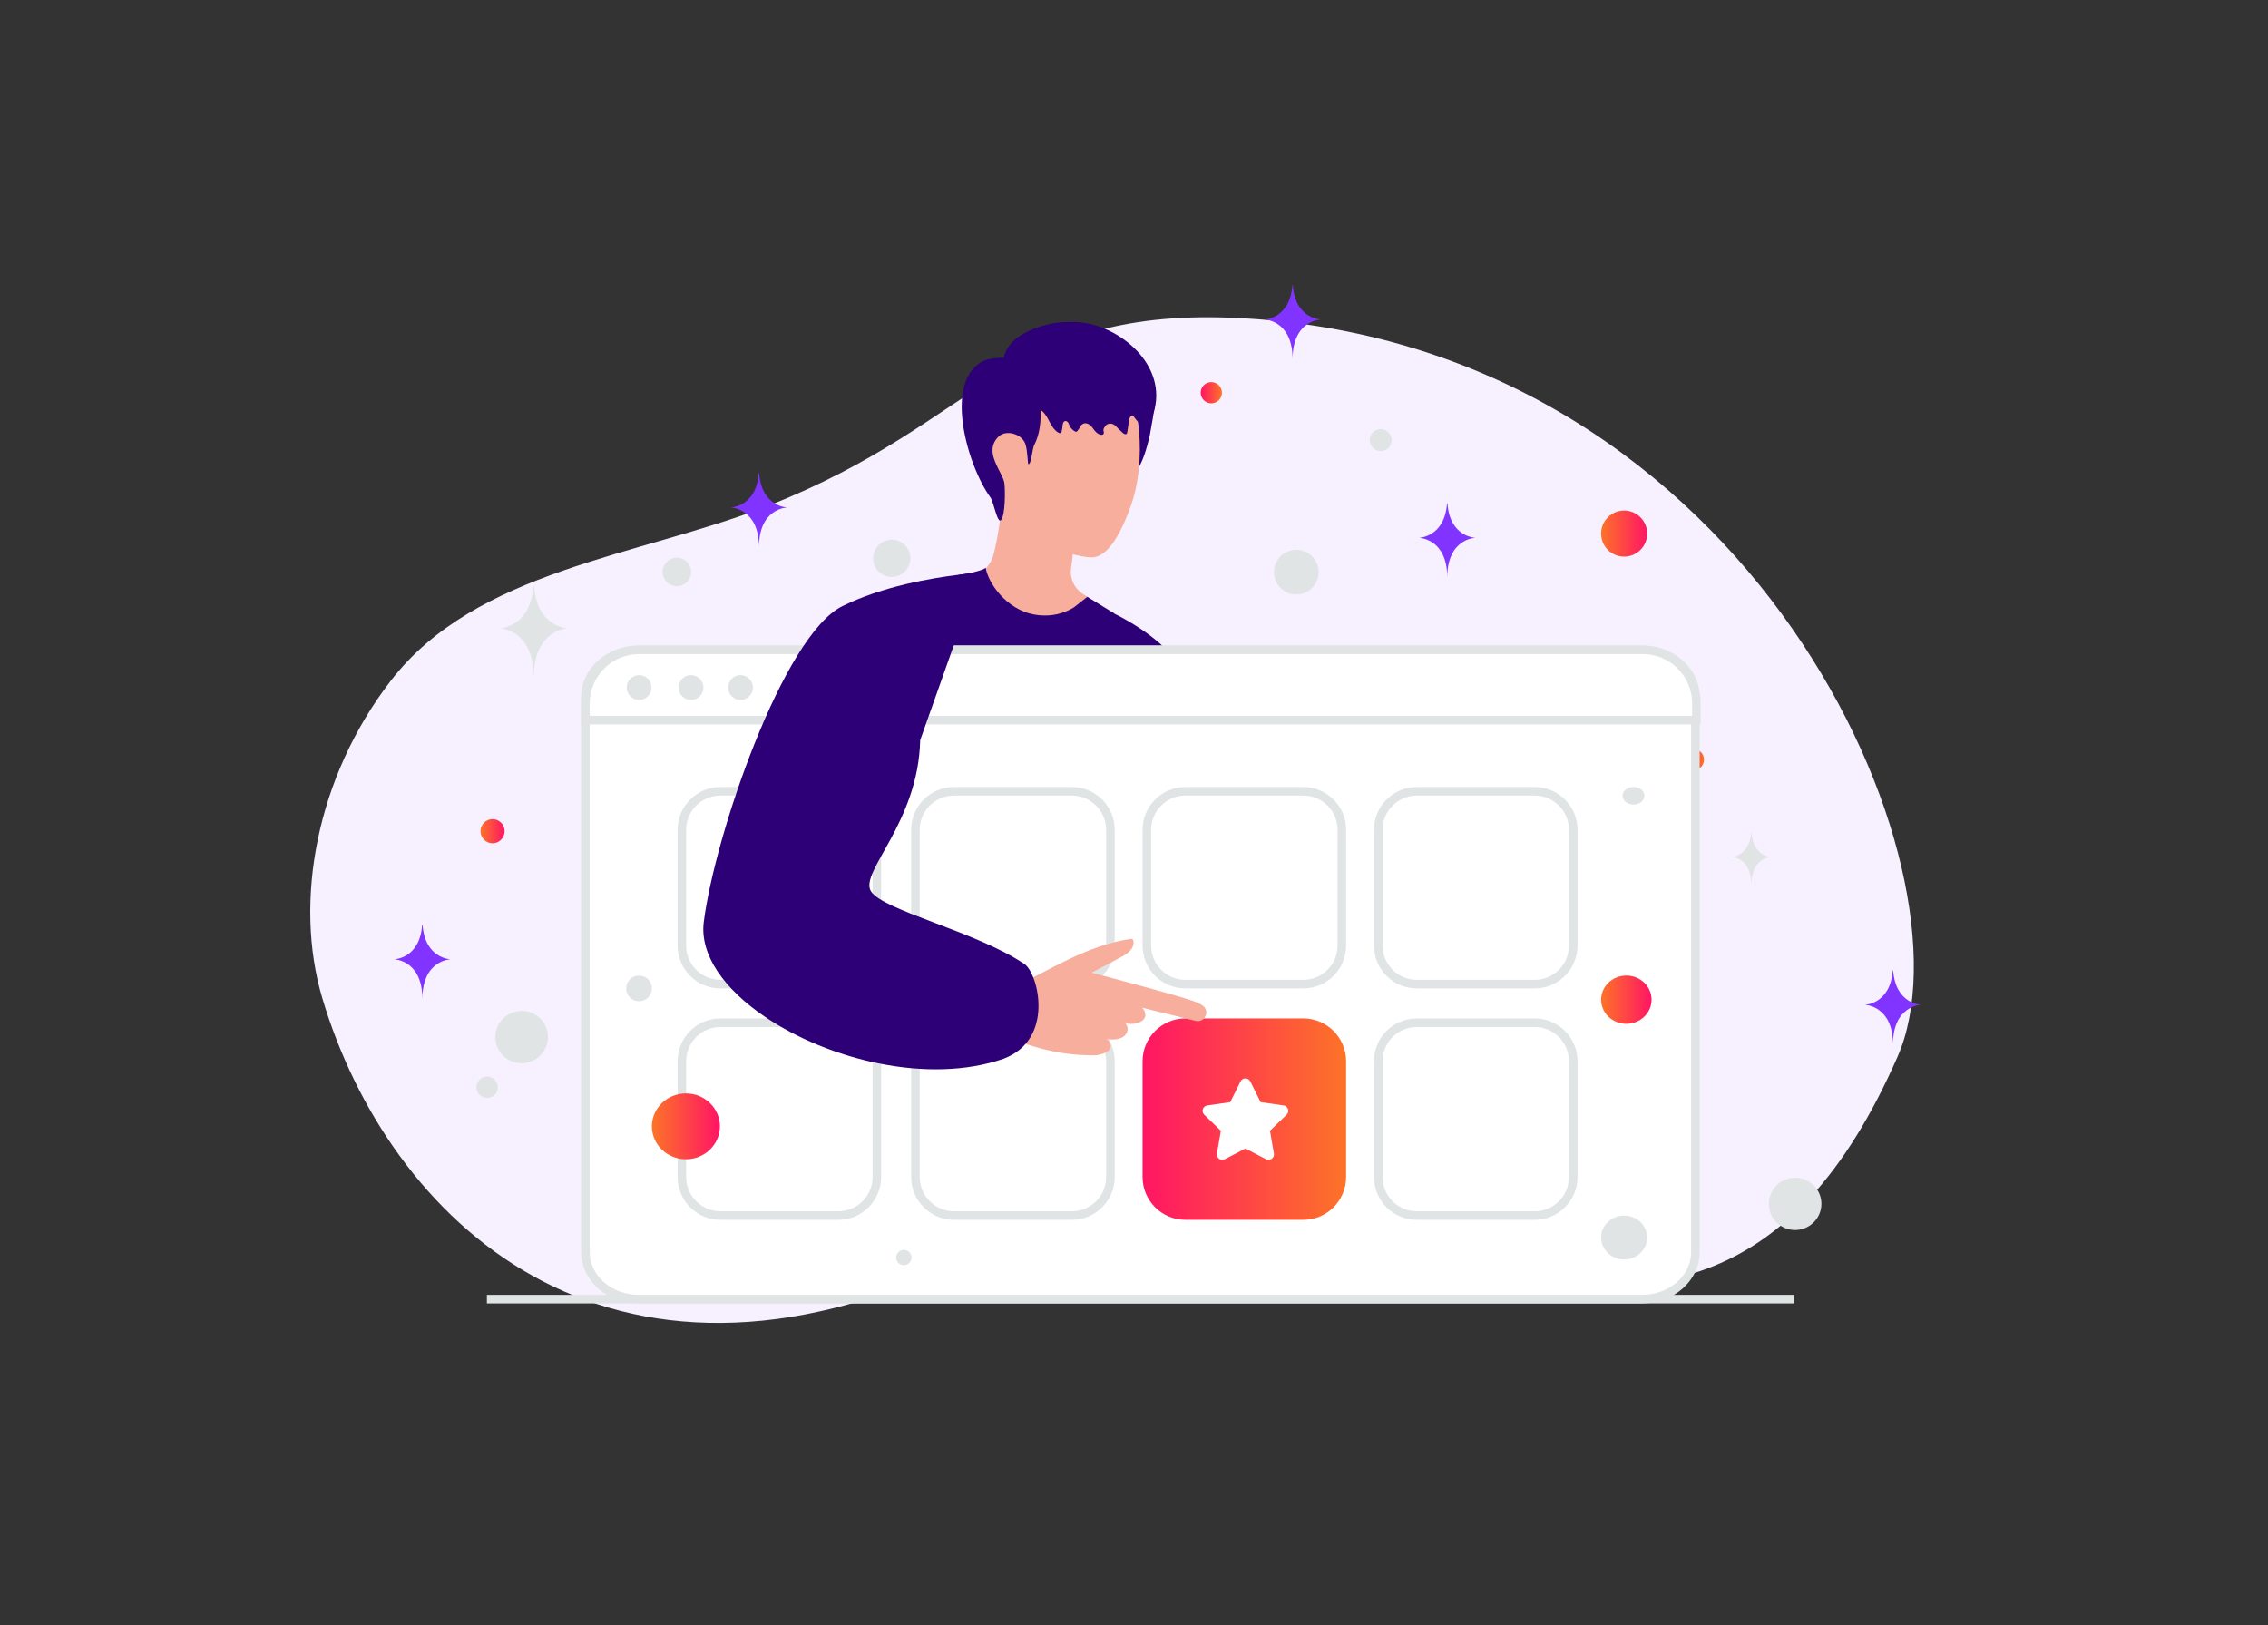
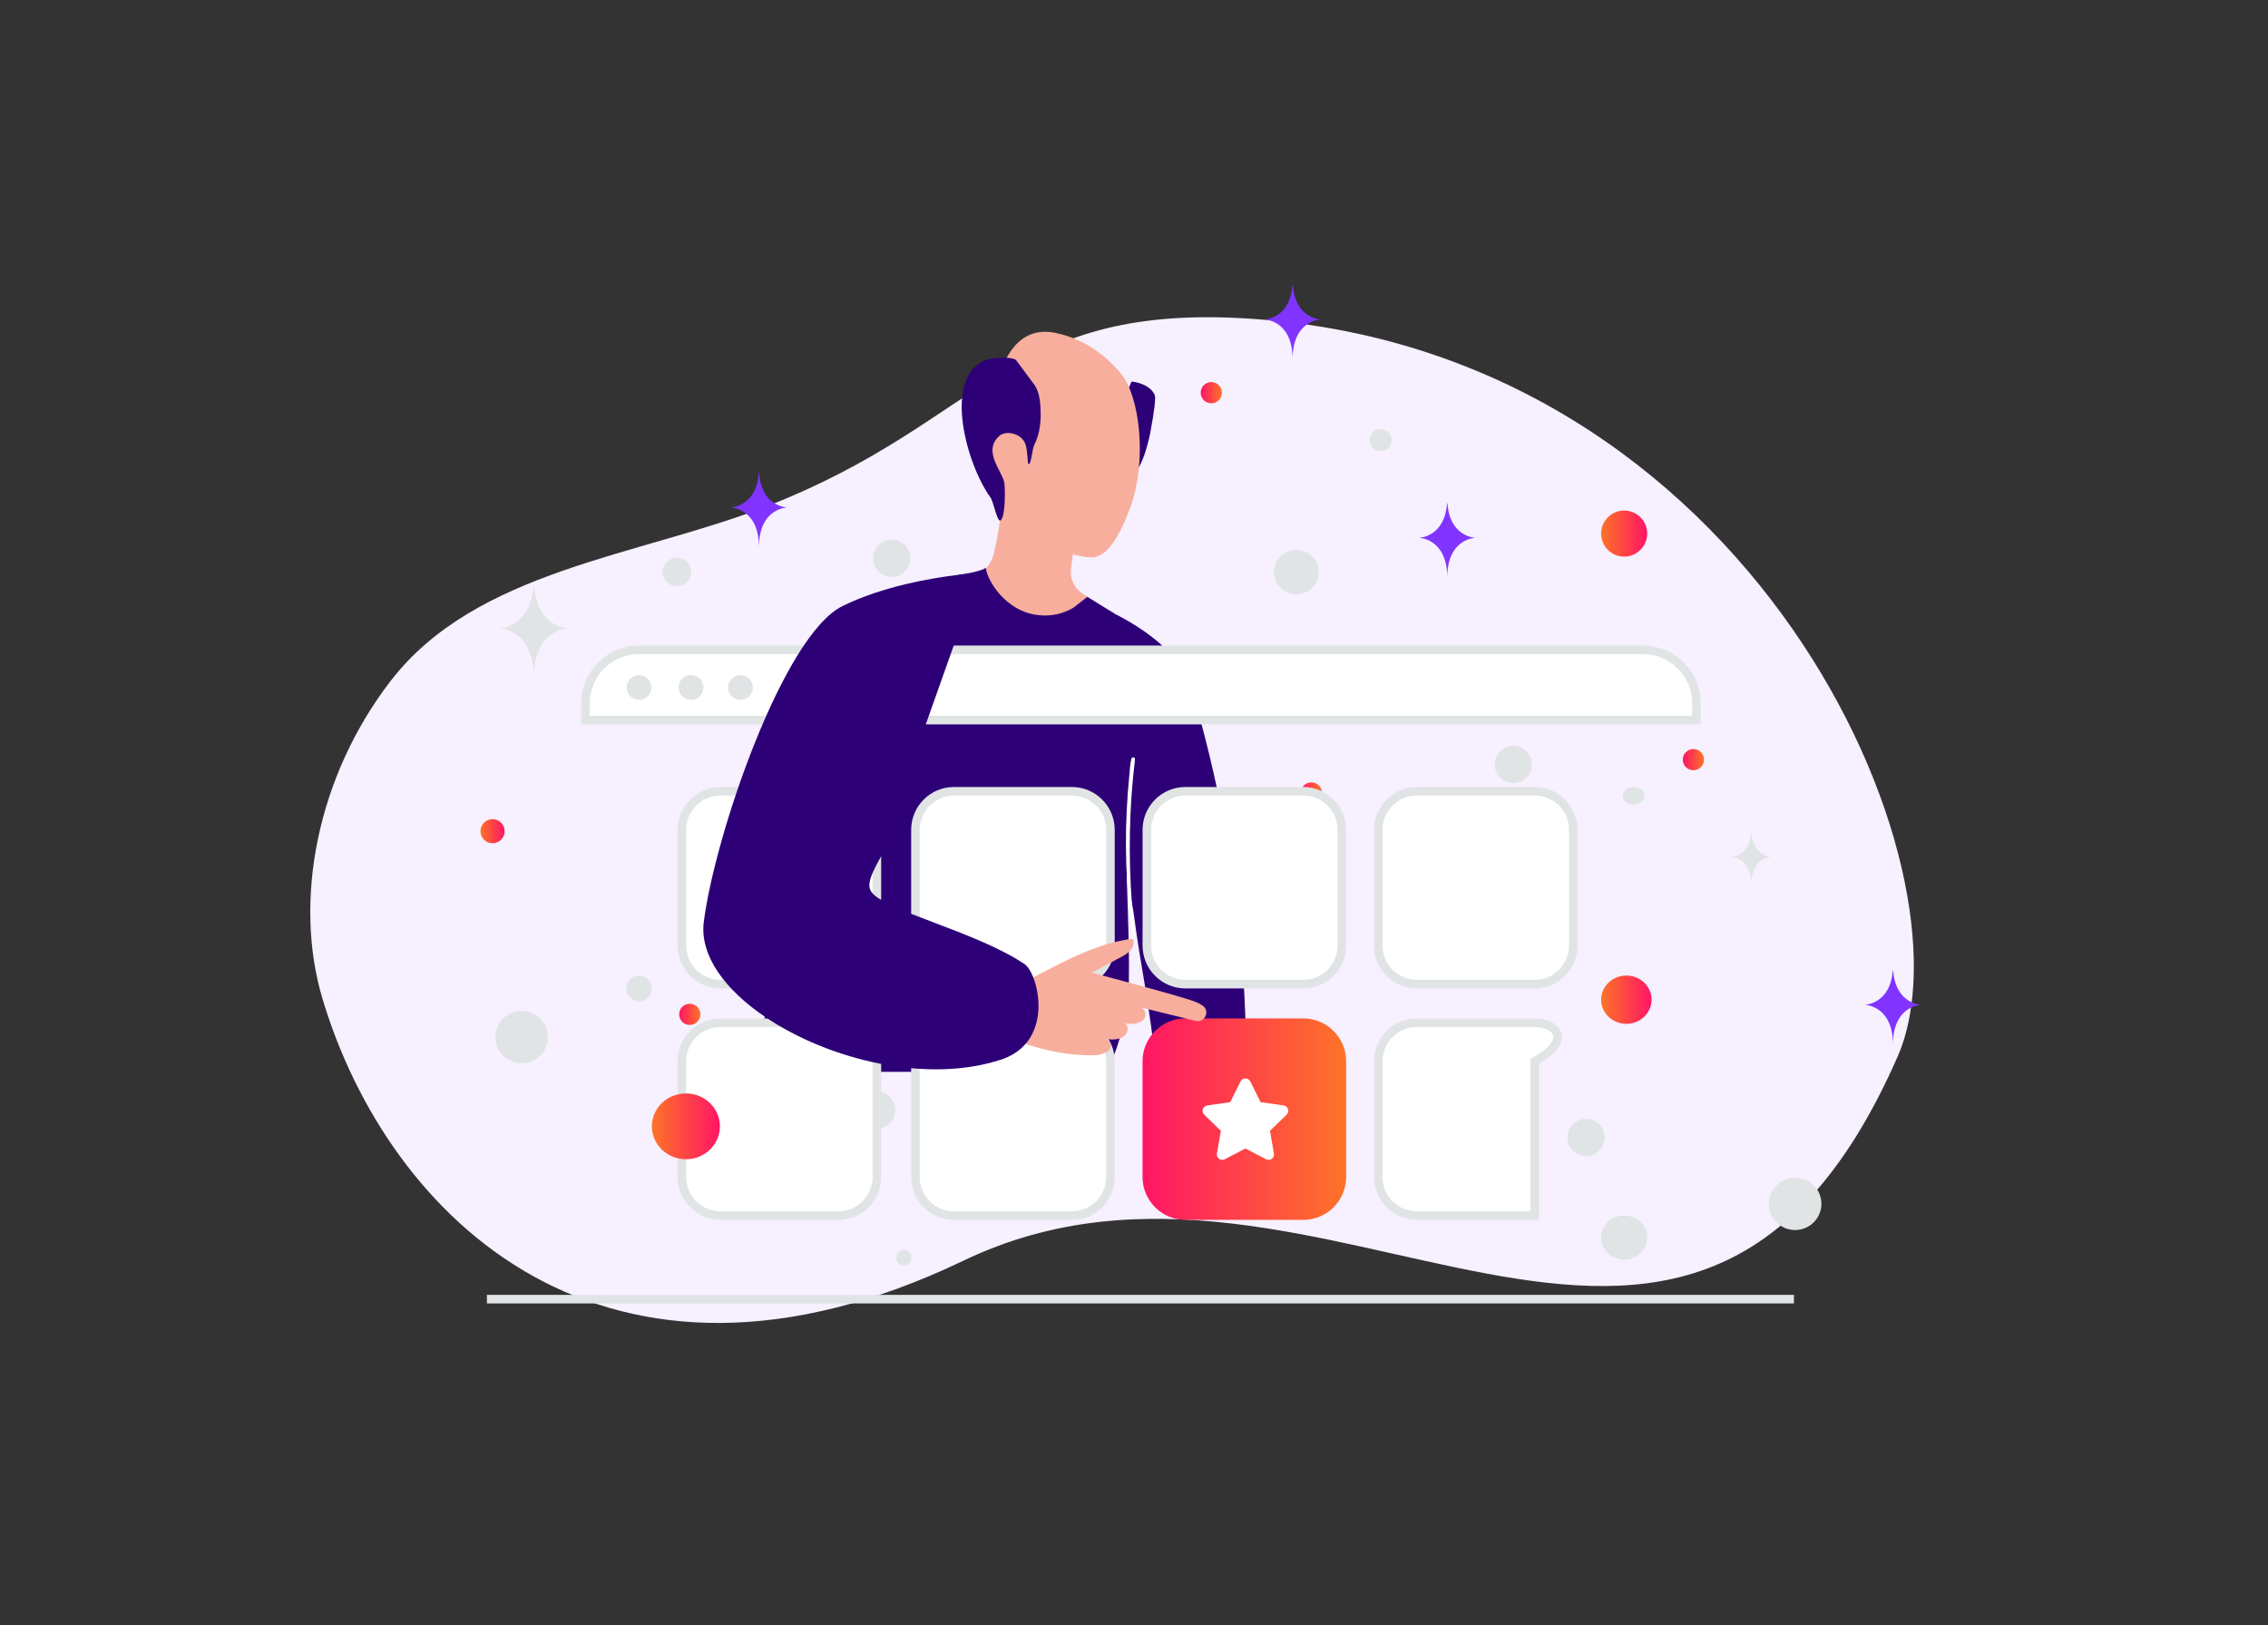
<svg xmlns="http://www.w3.org/2000/svg" width="748" height="536" viewBox="0 0 748 536" fill="none">
  <rect x="0" y="0" width="748" height="536" fill="#333333" stroke="none" />
  <path d="M625.844 348.436C652.679 287.271 578.288 114.474 410.183 104.963C331.999 100.541 324.303 139.044 253.139 166.874C210.721 183.458 157.059 187.894 128.83 224.555C104.454 256.197 96.738 297.146 106.333 329.27C127.914 401.515 199.643 472.373 317.822 415.694C436.001 359.015 556.615 506.176 625.844 348.436Z" fill="#F6F0FF" />
  <path d="M477.376 166H477.24C476.439 177.175 468 177.347 468 177.347C468 177.347 477.31 177.526 477.31 190.438C477.31 177.526 486.619 177.347 486.619 177.347C486.619 177.347 478.176 177.175 477.376 166Z" fill="#8134FF" />
  <path d="M250.376 156H250.24C249.439 167.175 241 167.347 241 167.347C241 167.347 250.31 167.526 250.31 180.438C250.31 167.526 259.619 167.347 259.619 167.347C259.619 167.347 251.176 167.175 250.376 156Z" fill="#8134FF" />
-   <path d="M139.376 305H139.24C138.439 316.175 130 316.347 130 316.347C130 316.347 139.31 316.526 139.31 329.438C139.31 316.526 148.619 316.347 148.619 316.347C148.619 316.347 140.176 316.175 139.376 305Z" fill="#8134FF" />
  <path d="M624.376 320H624.24C623.439 331.175 615 331.347 615 331.347C615 331.347 624.31 331.526 624.31 344.438C624.31 331.526 633.619 331.347 633.619 331.347C633.619 331.347 625.176 331.175 624.376 320Z" fill="#8134FF" />
  <path d="M426.376 94H426.24C425.439 105.175 417 105.347 417 105.347C417 105.347 426.31 105.526 426.31 118.438C426.31 105.526 435.619 105.347 435.619 105.347C435.619 105.347 427.176 105.175 426.376 94Z" fill="#8134FF" />
  <circle cx="432.5" cy="261.5" r="3.5" fill="url(#paint0_linear_700_2226)" />
  <circle cx="558.5" cy="250.5" r="3.5" fill="url(#paint1_linear_700_2226)" />
  <circle cx="399.5" cy="129.5" r="3.5" fill="url(#paint2_linear_700_2226)" />
  <circle cx="314.5" cy="316.5" r="3.5" fill="url(#paint3_linear_700_2226)" />
  <circle cx="227.5" cy="334.5" r="3.5" fill="url(#paint4_linear_700_2226)" />
  <path d="M295.148 365.04C295.738 368.375 293.512 371.558 290.176 372.148C286.841 372.738 283.658 370.512 283.068 367.176C282.478 363.841 284.704 360.658 288.04 360.068C291.375 359.478 294.558 361.704 295.148 365.04Z" fill="#E1E4E5" />
  <path d="M300.148 183.04C300.738 186.375 298.512 189.558 295.176 190.148C291.841 190.738 288.658 188.512 288.068 185.176C287.478 181.841 289.704 178.658 293.04 178.068C296.375 177.478 299.558 179.704 300.148 183.04Z" fill="#E1E4E5" />
  <path d="M505.148 251.04C505.738 254.375 503.512 257.558 500.176 258.148C496.841 258.738 493.658 256.512 493.068 253.176C492.478 249.841 494.704 246.658 498.04 246.068C501.375 245.478 504.558 247.704 505.148 251.04Z" fill="#E1E4E5" />
  <path d="M529.148 374.04C529.738 377.375 527.512 380.558 524.176 381.148C520.841 381.738 517.658 379.512 517.068 376.176C516.478 372.841 518.704 369.658 522.04 369.068C525.375 368.478 528.558 370.704 529.148 374.04Z" fill="#E1E4E5" />
  <path d="M600.583 395.488C601.413 400.177 598.261 404.654 593.544 405.488C588.827 406.322 584.331 403.198 583.502 398.51C582.672 393.822 585.824 389.345 590.541 388.511C595.258 387.676 599.754 390.8 600.583 395.488Z" fill="#E1E4E5" />
  <path d="M180.583 340.488C181.413 345.177 178.261 349.654 173.544 350.488C168.827 351.322 164.331 348.198 163.502 343.51C162.672 338.822 165.824 334.345 170.541 333.511C175.258 332.676 179.754 335.8 180.583 340.488Z" fill="#E1E4E5" />
  <g clip-path="url(#clip0_700_2226)">
    <path d="M160.586 428.414H591.653" stroke="#E1E4E5" stroke-width="2.827" />
    <path d="M361.641 198.774C358.646 203.472 350.821 208.947 345.272 208.872C326.367 208.526 320.144 195.648 318.104 190.959C318.487 190.866 319.133 190.791 319.592 190.734C323.073 190.229 326.629 186.786 327.668 182.902C329.007 177.848 330.654 167.965 330.457 161.686L354.369 174.919C354.331 176.734 354.21 178.718 354.041 180.721C353.926 181.914 353.798 183.106 353.657 184.296C353.531 185.346 353.391 186.394 353.236 187.441C352.797 190.716 354.257 193.963 357.018 195.769L361.641 198.774Z" fill="#F8AE9D" />
    <path d="M363.697 147.301C362.405 150.688 362.948 154.535 364.258 157.913C365.184 160.3 367.244 158.195 369.808 158.241C373.776 158.307 376.873 154.179 379.27 143.239C380.795 135.21 381.178 131.138 380.87 130.362C379.775 127.582 376.162 126.093 373.186 125.832" fill="#2D0077" />
    <path d="M369.735 123.24C375.986 130.774 378.26 151.971 372.982 166.739C369.229 177.24 364.868 184.016 359.776 183.8C352.046 183.472 337.063 177.118 332.187 171.812C323.399 162.256 325.955 143.52 327.77 131.728C329.417 121.012 334.433 107.096 347.9 109.745C356.754 111.476 364.129 116.473 369.735 123.24Z" fill="#F8AE9D" />
-     <path d="M334.366 131.562C335.752 133.343 338.196 133.736 340.21 134.088C342.918 134.561 344.257 135.548 345.662 138.195C346.552 139.885 347.442 141.738 349.034 142.653C350.328 143.401 350.279 141.492 350.487 140.012C350.507 139.883 350.533 139.755 350.567 139.629C350.881 138.448 352.139 138.651 352.509 139.815C352.846 140.862 353.568 141.747 354.486 142.241C354.636 142.321 354.795 142.392 354.954 142.362C355.169 142.332 355.338 142.13 355.479 141.949C355.773 141.569 356.067 141.086 356.369 140.574C357.363 138.896 359.239 139.5 360.349 141.104C361.042 142.1 361.867 143.127 363 143.358C363.366 143.439 363.824 143.378 363.993 143.026C364.209 142.593 363.871 142.16 363.928 141.718C363.974 141.305 364.152 141.123 364.349 140.772C365.122 139.402 366.885 139.353 367.972 140.49C368.728 141.28 369.516 142.038 370.334 142.764C370.681 143.066 371.187 143.369 371.533 143.066C371.721 142.905 371.767 142.634 371.805 142.371C372.002 141.094 372.189 139.815 372.386 138.537C372.498 137.823 372.882 136.886 373.538 137.067C373.856 137.158 374.043 137.49 374.222 137.792C374.437 138.175 378.287 142.533 378.362 142.2C378.961 139.725 380.189 137.47 380.788 134.994C384.666 119.061 367.459 106.248 354.317 106.177C351.395 106.157 348.725 106.204 345.886 106.879C342.861 107.603 339.667 108.754 336.922 110.374C333.073 112.639 330.159 116.755 330.909 121.668" fill="#2D0077" />
    <path d="M340.555 126.094C342.464 128.256 342.969 131.297 343.147 134.171C343.409 138.504 343.054 143.005 341.051 146.852C340.48 147.946 340.059 153.365 339.179 153.066C338.899 152.972 338.945 148.77 338.206 146.506C337.064 142.996 331.804 141.658 329.436 143.875C325.656 147.404 327.874 151.69 329.128 154.357C329.877 155.967 331.065 157.773 331.271 159.476C331.524 161.657 331.599 169.603 330.176 171.456C328.988 173.009 327.724 165.504 326.648 164.025C318.684 153.01 311.047 124.961 324.645 118.878C326.714 117.952 333.096 117.474 335.033 118.654M390.905 349.056C391.692 349.187 392.487 349.3 393.311 349.328C397.69 349.468 401.921 348.504 406.197 347.774C409.96 347.128 410.98 346.773 410.905 342.234C410.25 306.287 404.962 270.434 395.454 235.76C394.003 230.463 392.422 225.128 389.642 220.393C384.897 212.316 374.004 205.344 365.646 201.432C364.467 200.879 359.582 203.987 358.393 203.453C357.355 202.985 356.437 202.255 355.389 201.797C352.32 200.458 350.26 203.257 347.696 204.427C346.367 205.025 344.888 205.409 343.428 205.344C342.24 205.297 341.163 204.577 340.078 205.138C335.193 207.665 323.064 188.91 323.064 188.91L317.795 194.384L302.418 210.491L263.992 263.433C263.992 263.433 257.019 306.821 252.228 335.262C251.395 340.165 248.1 350.769 247.445 354.485C247.586 353.68 280.248 353.464 282.007 353.464H348.576C352.31 353.464 362.352 355.046 364.972 352.304C368.201 348.935 371.935 333.474 372.132 329.141C372.778 314.569 371.776 300.11 371.58 285.455C371.664 291.416 373.376 296.807 374.106 302.646C375.052 310.162 376.399 317.667 377.616 325.145C378.589 331.153 379.525 337.18 380.274 343.226C380.611 345.95 380.18 347.569 382.482 348.636C384.42 349.525 388.641 348.672 390.905 349.056Z" fill="#2D0077" />
    <path d="M336.513 321.055C336.513 321.055 343.345 324.929 342.737 333.165C342.128 341.4 339.658 350.947 329.344 349.945C319.031 348.953 336.513 321.055 336.513 321.055Z" fill="#2D0077" />
-     <path d="M303.484 244.061C303.502 249.236 302.782 254.42 301.435 259.437C300.077 264.454 298.094 269.291 295.791 273.953C294.64 276.282 293.414 278.566 292.151 280.821C290.906 283.086 289.624 285.333 288.576 287.635C288.061 288.786 287.612 289.974 287.434 291.144C287.387 291.715 287.34 292.305 287.499 292.801C287.537 293.072 287.696 293.278 287.79 293.522C287.967 293.736 288.089 293.97 288.313 294.177C289.989 295.851 292.384 296.984 294.659 298.079C303.999 302.337 313.919 305.491 323.371 309.74C328.097 311.865 332.777 314.158 337.128 317.021L337.933 317.564C338.205 317.751 338.458 317.994 338.72 318.21C339.202 318.677 339.62 319.206 339.964 319.782C340.657 320.914 341.125 322.15 341.49 323.404C342.183 325.922 342.472 328.514 342.491 331.106C342.322 328.533 341.892 325.959 341.135 323.516C340.33 321.092 339.085 318.734 336.755 317.601C332.384 314.888 327.695 312.725 322.941 310.732C318.177 308.766 313.358 306.904 308.519 305.098C303.681 303.264 298.814 301.514 294.06 299.342C291.72 298.182 289.315 297.087 287.321 295.075C287.069 294.832 286.863 294.495 286.648 294.205C286.489 293.849 286.273 293.512 286.217 293.138C285.993 292.389 286.068 291.65 286.133 290.948C286.357 289.563 286.863 288.308 287.406 287.111C288.52 284.715 289.82 282.478 291.083 280.223C292.347 277.967 293.62 275.731 294.827 273.456C299.647 264.397 302.997 254.43 303.484 244.061Z" fill="white" />
    <path d="M367.564 202.322C365.206 204.662 354.705 212.139 344.692 212.139C343.025 212.139 341.266 211.989 339.404 211.643C330.999 210.109 323.924 204.503 319.788 198.083C319.033 196.901 318.367 195.665 317.795 194.385C317.045 192.776 316.512 191.129 316.203 189.537C320.415 189.023 324.439 187.965 325.094 187.217C325.805 192.121 331.861 200.974 341.032 202.64C342.183 202.855 343.269 202.949 344.308 202.968H344.326C348.631 203.043 351.935 201.667 354.191 200.282C354.209 200.282 358.58 196.837 358.598 196.819L367.564 202.322Z" fill="#2D0077" />
    <path d="M374.152 309.234C374.126 308.776 374.185 308.323 374.169 307.864C374.15 307.369 374.095 306.884 374.057 306.389L373.785 303.555C373.611 301.625 373.437 299.695 373.291 297.763C373.001 293.935 372.803 290.094 372.7 286.257C372.502 278.581 372.613 270.889 373.129 263.23C373.271 261.084 373.45 258.947 373.648 256.808C373.756 255.714 373.872 254.611 373.988 253.517C374.106 252.442 374.28 251.373 374.294 250.285C374.303 249.61 373.288 249.564 373.136 250.191C372.687 252.053 372.622 254.054 372.429 255.958C372.246 257.872 372.082 259.787 371.937 261.703C371.658 265.571 371.472 269.444 371.381 273.32C371.215 281.035 371.491 288.752 372.149 296.449C372.336 298.613 372.551 300.766 372.812 302.916C372.949 304.015 373.086 305.104 373.25 306.201C373.325 306.684 373.389 307.168 373.481 307.64C373.597 308.196 373.804 308.709 373.92 309.266C373.983 309.394 374.168 309.345 374.152 309.234Z" fill="white" />
    <path d="M372 159.87C372.065 159.87 372.242 159.768 372.093 159.768C372.018 159.768 371.85 159.87 372 159.87Z" fill="#CC6144" />
-     <path d="M541.51 428.413H210.731C200.823 428.413 193.094 421.344 193.094 412.981V229.724C193.094 221.362 200.823 214.293 210.731 214.293H541.51C551.418 214.293 559.147 221.362 559.147 229.724V412.981C559.147 421.344 551.418 428.413 541.51 428.413Z" fill="white" stroke="#E1E4E5" stroke-width="2.827" />
    <path d="M559.486 237.467H193.094V231.948C193.094 222.199 201 214.293 210.748 214.293H541.831C551.579 214.293 559.486 222.199 559.486 231.948V237.467Z" fill="white" stroke="#E1E4E5" stroke-width="2.827" />
    <path d="M210.783 230.812C211.869 230.812 212.91 230.381 213.678 229.613C214.446 228.845 214.878 227.803 214.878 226.717C214.878 225.631 214.446 224.59 213.678 223.822C212.91 223.054 211.869 222.622 210.783 222.622C209.697 222.622 208.655 223.054 207.887 223.822C207.119 224.59 206.687 225.631 206.688 226.717C206.687 227.803 207.119 228.845 207.887 229.613C208.655 230.381 209.697 230.812 210.783 230.812ZM227.845 230.812C228.387 230.82 228.926 230.719 229.429 230.516C229.932 230.313 230.39 230.013 230.776 229.632C231.162 229.251 231.468 228.797 231.678 228.296C231.887 227.796 231.994 227.259 231.994 226.717C231.994 226.174 231.887 225.637 231.677 225.137C231.468 224.636 231.161 224.183 230.775 223.802C230.389 223.421 229.931 223.12 229.428 222.917C228.925 222.715 228.387 222.614 227.844 222.621C226.768 222.636 225.74 223.073 224.983 223.84C224.227 224.607 223.803 225.64 223.803 226.717C223.803 227.794 224.227 228.828 224.984 229.594C225.74 230.361 226.768 230.798 227.845 230.812ZM244.225 230.812C244.763 230.812 245.295 230.706 245.792 230.5C246.289 230.295 246.74 229.993 247.12 229.612C247.501 229.232 247.802 228.781 248.008 228.284C248.214 227.787 248.319 227.254 248.319 226.717C248.319 226.179 248.213 225.646 248.007 225.149C247.801 224.653 247.5 224.201 247.119 223.821C246.739 223.441 246.288 223.139 245.791 222.934C245.294 222.728 244.761 222.622 244.224 222.622C243.137 222.622 242.096 223.054 241.328 223.822C240.56 224.59 240.129 225.632 240.129 226.718C240.129 227.804 240.561 228.846 241.329 229.613C242.097 230.381 243.139 230.813 244.225 230.812Z" fill="#E1E4E5" />
    <path d="M276.479 260.934H237.613C230.588 260.934 224.893 266.629 224.893 273.654V311.814C224.893 318.839 230.588 324.534 237.613 324.534H276.479C283.504 324.534 289.199 318.839 289.199 311.814V273.654C289.199 266.629 283.504 260.934 276.479 260.934Z" fill="white" stroke="#E1E4E5" stroke-width="2.827" />
    <path d="M276.479 337.254H237.613C230.588 337.254 224.893 342.949 224.893 349.974V388.134C224.893 395.159 230.588 400.854 237.613 400.854H276.479C283.504 400.854 289.199 395.159 289.199 388.134V349.974C289.199 342.949 283.504 337.254 276.479 337.254Z" fill="white" stroke="#E1E4E5" stroke-width="2.827" />
    <path d="M353.507 260.934H314.64C307.615 260.934 301.92 266.629 301.92 273.654V311.814C301.92 318.839 307.615 324.534 314.64 324.534H353.507C360.532 324.534 366.227 318.839 366.227 311.814V273.654C366.227 266.629 360.532 260.934 353.507 260.934Z" fill="white" stroke="#E1E4E5" stroke-width="2.827" />
    <path d="M353.507 337.254H314.64C307.615 337.254 301.92 342.949 301.92 349.974V388.134C301.92 395.159 307.615 400.854 314.64 400.854H353.507C360.532 400.854 366.227 395.159 366.227 388.134V349.974C366.227 342.949 360.532 337.254 353.507 337.254Z" fill="white" stroke="#E1E4E5" stroke-width="2.827" />
    <path d="M429.827 260.934H390.96C383.935 260.934 378.24 266.629 378.24 273.654V311.814C378.24 318.839 383.935 324.534 390.96 324.534H429.827C436.852 324.534 442.547 318.839 442.547 311.814V273.654C442.547 266.629 436.852 260.934 429.827 260.934Z" fill="white" stroke="#E1E4E5" stroke-width="2.827" />
    <path d="M506.147 260.934H467.281C460.255 260.934 454.561 266.629 454.561 273.654V311.814C454.561 318.839 460.255 324.534 467.281 324.534H506.147C513.172 324.534 518.867 318.839 518.867 311.814V273.654C518.867 266.629 513.172 260.934 506.147 260.934Z" fill="white" stroke="#E1E4E5" stroke-width="2.827" />
    <path d="M429.826 335.84H390.96C383.154 335.84 376.826 342.168 376.826 349.973V388.133C376.826 395.939 383.154 402.267 390.96 402.267H429.826C437.632 402.267 443.96 395.939 443.96 388.133V349.973C443.96 342.168 437.632 335.84 429.826 335.84Z" fill="url(#paint5_linear_700_2226)" />
    <path fill-rule="evenodd" clip-rule="evenodd" d="M410.746 378.732L417.529 382.267C418.851 382.956 420.392 381.841 420.14 380.383L418.846 372.888L424.334 367.586C425.403 366.553 424.812 364.754 423.338 364.539L415.753 363.447L412.361 356.623C411.703 355.295 409.79 355.295 409.132 356.623L405.74 363.447L398.155 364.544C396.681 364.754 396.09 366.557 397.159 367.591L402.647 372.893L401.353 380.387C401.1 381.846 402.642 382.96 403.964 382.271L410.746 378.732Z" fill="white" />
-     <path d="M506.147 337.254H467.281C460.255 337.254 454.561 342.949 454.561 349.974V388.134C454.561 395.159 460.255 400.854 467.281 400.854H506.147C513.172 400.854 518.867 395.159 518.867 388.134V349.974C518.867 342.949 513.172 337.254 506.147 337.254Z" fill="white" stroke="#E1E4E5" stroke-width="2.827" />
+     <path d="M506.147 337.254H467.281C460.255 337.254 454.561 342.949 454.561 349.974V388.134C454.561 395.159 460.255 400.854 467.281 400.854H506.147V349.974C518.867 342.949 513.172 337.254 506.147 337.254Z" fill="white" stroke="#E1E4E5" stroke-width="2.827" />
    <path d="M317.371 324.711C317.371 324.711 330.647 326.666 337.128 324.027C343.54 321.416 358.644 311.417 373.105 309.634C373.241 309.616 373.378 309.646 373.493 309.719C373.608 309.792 373.695 309.902 373.737 310.032C374.038 310.979 374.2 313.274 369.911 315.518C364.323 318.43 360.102 320.771 360.102 320.771C360.102 320.771 386.411 327.657 393.4 330.053C394.78 330.525 395.838 331.059 396.654 331.629C399.201 333.405 397.334 337.398 394.32 336.653L376.678 332.299C376.678 332.299 378.201 333.698 377.615 335.451C377.056 337.106 373.861 338.216 371.135 337.375C371.135 337.375 372.713 339.09 371.323 341.056C369.933 343.022 366.574 342.951 364.953 342.582C364.953 342.582 366.813 343.892 366.22 345.596C365.628 347.301 361.918 348.115 360.729 348C359.541 347.885 349.518 348.66 334.927 343.037L315.276 347.498C315.276 347.498 309.381 342.676 317.371 324.711Z" fill="#F8AE9D" />
    <path d="M331.01 349.131C306.284 357.713 273.201 349.514 252.228 335.262C239.088 326.352 230.702 315.037 232.116 303.985C235.775 275.272 258.339 209.462 277.861 199.859C291.132 193.327 307.229 190.623 316.204 189.536C320.415 189.022 323.045 188.9 323.045 188.9L319.788 198.091L303.486 244.061C302.877 271.342 283.355 287.541 287.239 293.895C291.122 300.231 321.791 307.073 337.897 317.919C342.352 320.933 348.005 342.73 331.01 349.131Z" fill="#2D0077" />
    <path d="M536.375 321.707C531.78 321.707 528.055 325.27 528.055 329.666C528.055 334.062 531.78 337.625 536.375 337.625C540.97 337.625 544.695 334.062 544.695 329.666C544.695 325.27 540.97 321.707 536.375 321.707Z" fill="url(#paint6_linear_700_2226)" />
    <path d="M226.215 360.573C220.021 360.573 215 365.432 215 371.426C215 377.42 220.021 382.279 226.215 382.279C232.409 382.279 237.43 377.42 237.43 371.426C237.43 365.432 232.409 360.573 226.215 360.573Z" fill="url(#paint7_linear_700_2226)" />
    <path d="M162.447 278.078C160.249 278.078 158.467 276.296 158.467 274.098C158.467 271.901 160.249 270.119 162.447 270.119C164.644 270.119 166.426 271.901 166.426 274.098C166.426 276.296 164.644 278.078 162.447 278.078Z" fill="url(#paint8_linear_700_2226)" />
    <path d="M535.651 183.554C531.455 183.554 528.053 180.153 528.053 175.957C528.053 171.761 531.455 168.359 535.651 168.359C539.847 168.359 543.248 171.761 543.248 175.957C543.248 180.153 539.847 183.554 535.651 183.554Z" fill="url(#paint9_linear_700_2226)" />
    <path d="M535.651 415.325C531.455 415.325 528.053 412.085 528.053 408.089C528.053 404.093 531.455 400.854 535.651 400.854C539.847 400.854 543.248 404.093 543.248 408.089C543.248 412.085 539.847 415.325 535.651 415.325Z" fill="#E1E4E5" />
    <path d="M210.76 330.187C208.418 330.187 206.52 328.289 206.52 325.947C206.52 323.605 208.418 321.707 210.76 321.707C213.102 321.707 215 323.605 215 325.947C215 328.289 213.102 330.187 210.76 330.187Z" fill="#E1E4E5" />
    <path d="M298.092 417.226C296.694 417.226 295.56 416.092 295.56 414.693C295.56 413.294 296.694 412.16 298.092 412.16C299.491 412.16 300.625 413.294 300.625 414.693C300.625 416.092 299.491 417.226 298.092 417.226Z" fill="#E1E4E5" />
    <path d="M455.351 148.741C453.353 148.741 451.734 147.121 451.734 145.123C451.734 143.125 453.353 141.506 455.351 141.506C457.349 141.506 458.969 143.125 458.969 145.123C458.969 147.121 457.349 148.741 455.351 148.741Z" fill="#E1E4E5" />
-     <path d="M164.091 357.628C164.596 359.514 163.477 361.453 161.591 361.958C159.705 362.463 157.766 361.344 157.261 359.458C156.755 357.572 157.875 355.633 159.761 355.128C161.647 354.623 163.585 355.742 164.091 357.628Z" fill="#E1E4E5" />
    <path d="M223.237 193.312C220.639 193.312 218.534 191.206 218.534 188.609C218.534 186.012 220.639 183.906 223.237 183.906C225.834 183.906 227.939 186.012 227.939 188.609C227.939 191.206 225.834 193.312 223.237 193.312Z" fill="#E1E4E5" />
    <path d="M538.738 265.307C536.74 265.307 535.121 264.012 535.121 262.413C535.121 260.815 536.74 259.52 538.738 259.52C540.736 259.52 542.355 260.815 542.355 262.413C542.355 264.012 540.736 265.307 538.738 265.307Z" fill="#E1E4E5" />
    <path d="M434.637 186.773C435.688 190.697 433.359 194.732 429.434 195.783C425.51 196.835 421.475 194.506 420.424 190.581C419.372 186.656 421.701 182.622 425.626 181.57C429.551 180.519 433.585 182.848 434.637 186.773Z" fill="#E1E4E5" />
    <path d="M577.556 274.507H577.651C578.211 282.448 584.117 282.57 584.117 282.57C584.117 282.57 577.605 282.697 577.605 291.872C577.605 282.697 571.093 282.57 571.093 282.57C571.093 282.57 576.996 282.448 577.556 274.507ZM175.958 193.094H176.12C177.085 206.99 187.256 207.204 187.256 207.204C187.256 207.204 176.041 207.426 176.041 223.483C176.041 207.426 164.826 207.204 164.826 207.204C164.826 207.204 174.992 206.99 175.958 193.094Z" fill="#E1E4E5" />
  </g>
  <defs>
    <linearGradient id="paint0_linear_700_2226" x1="429" y1="261.5" x2="436" y2="261.5" gradientUnits="userSpaceOnUse">
      <stop stop-color="#FF1564" />
      <stop offset="1" stop-color="#FD7328" />
    </linearGradient>
    <linearGradient id="paint1_linear_700_2226" x1="555" y1="250.5" x2="562" y2="250.5" gradientUnits="userSpaceOnUse">
      <stop stop-color="#FF1564" />
      <stop offset="1" stop-color="#FD7328" />
    </linearGradient>
    <linearGradient id="paint2_linear_700_2226" x1="396" y1="129.5" x2="403" y2="129.5" gradientUnits="userSpaceOnUse">
      <stop stop-color="#FF1564" />
      <stop offset="1" stop-color="#FD7328" />
    </linearGradient>
    <linearGradient id="paint3_linear_700_2226" x1="311" y1="316.5" x2="318" y2="316.5" gradientUnits="userSpaceOnUse">
      <stop stop-color="#FF1564" />
      <stop offset="1" stop-color="#FD7328" />
    </linearGradient>
    <linearGradient id="paint4_linear_700_2226" x1="224" y1="334.5" x2="231" y2="334.5" gradientUnits="userSpaceOnUse">
      <stop stop-color="#FF1564" />
      <stop offset="1" stop-color="#FD7328" />
    </linearGradient>
    <linearGradient id="paint5_linear_700_2226" x1="376.826" y1="369.053" x2="443.96" y2="369.053" gradientUnits="userSpaceOnUse">
      <stop stop-color="#FF1564" />
      <stop offset="1" stop-color="#FD7328" />
    </linearGradient>
    <linearGradient id="paint6_linear_700_2226" x1="544.695" y1="329.666" x2="528.055" y2="329.666" gradientUnits="userSpaceOnUse">
      <stop stop-color="#FF1564" />
      <stop offset="1" stop-color="#FD7328" />
    </linearGradient>
    <linearGradient id="paint7_linear_700_2226" x1="237.43" y1="371.426" x2="215" y2="371.426" gradientUnits="userSpaceOnUse">
      <stop stop-color="#FF1564" />
      <stop offset="1" stop-color="#FD7328" />
    </linearGradient>
    <linearGradient id="paint8_linear_700_2226" x1="166.426" y1="274.098" x2="158.467" y2="274.098" gradientUnits="userSpaceOnUse">
      <stop stop-color="#FF1564" />
      <stop offset="1" stop-color="#FD7328" />
    </linearGradient>
    <linearGradient id="paint9_linear_700_2226" x1="543.248" y1="175.957" x2="528.053" y2="175.957" gradientUnits="userSpaceOnUse">
      <stop stop-color="#FF1564" />
      <stop offset="1" stop-color="#FD7328" />
    </linearGradient>
    <clipPath id="clip0_700_2226">
      <rect width="636" height="424" fill="white" transform="translate(56 56)" />
    </clipPath>
  </defs>
</svg>